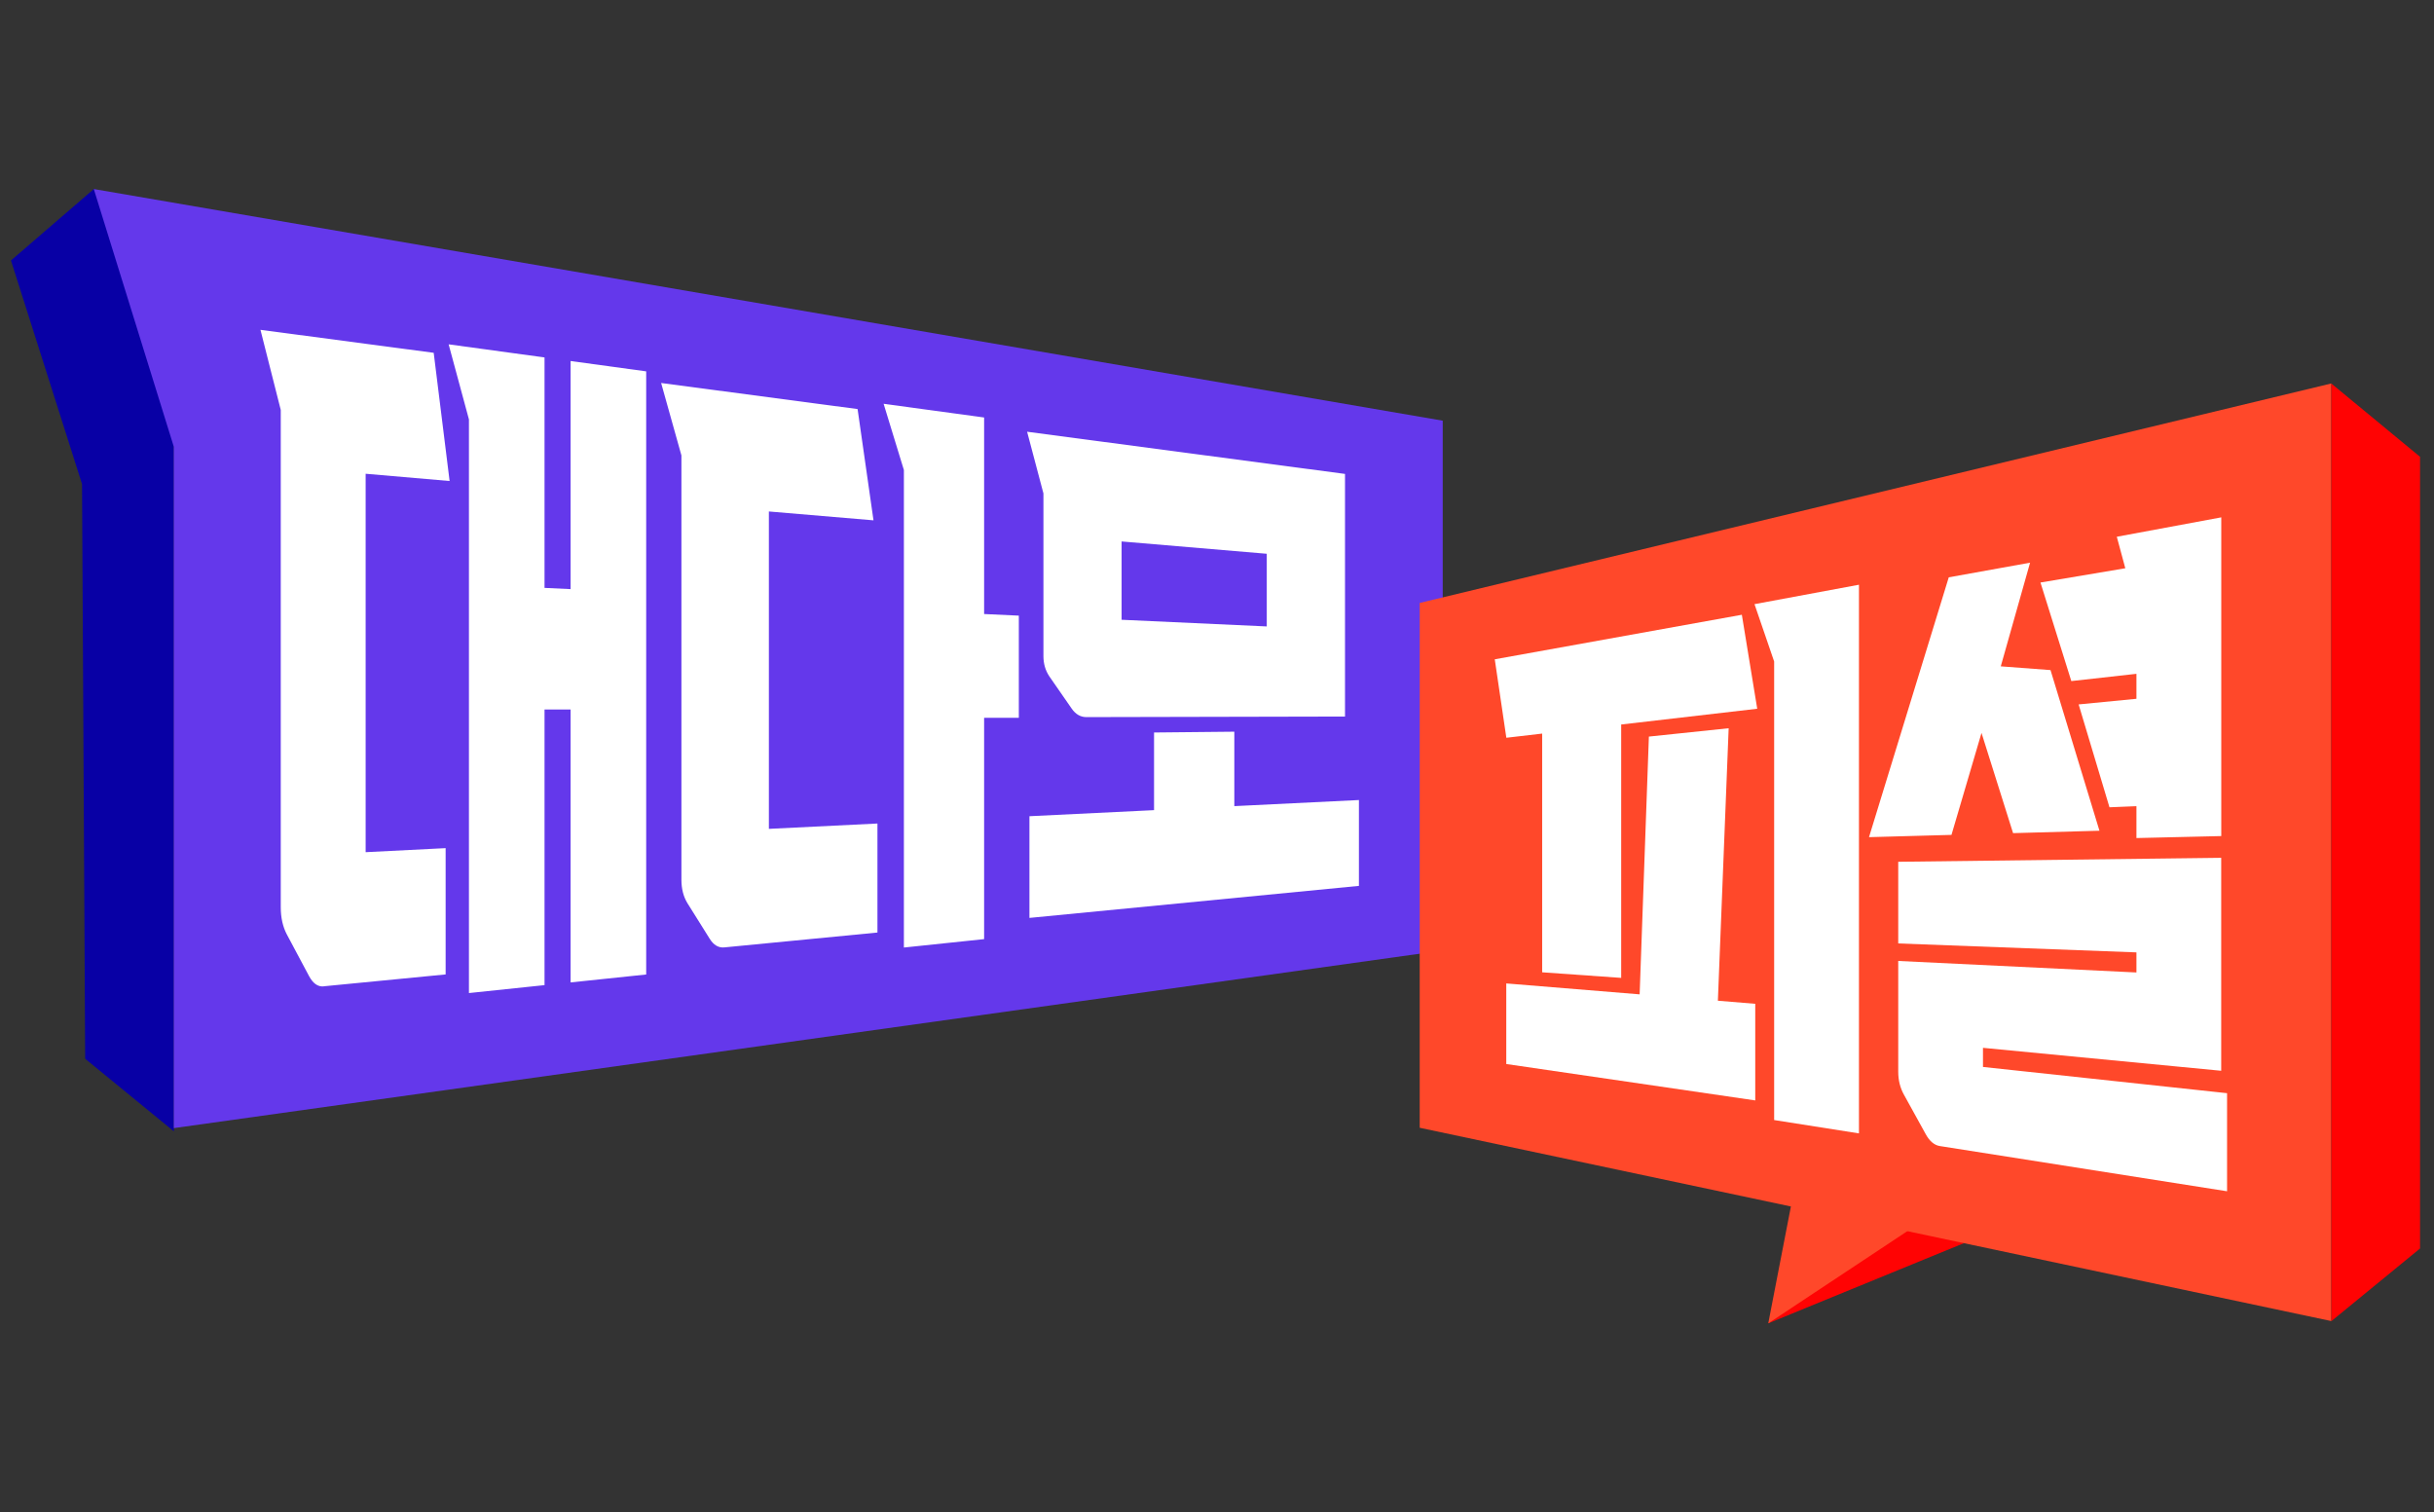
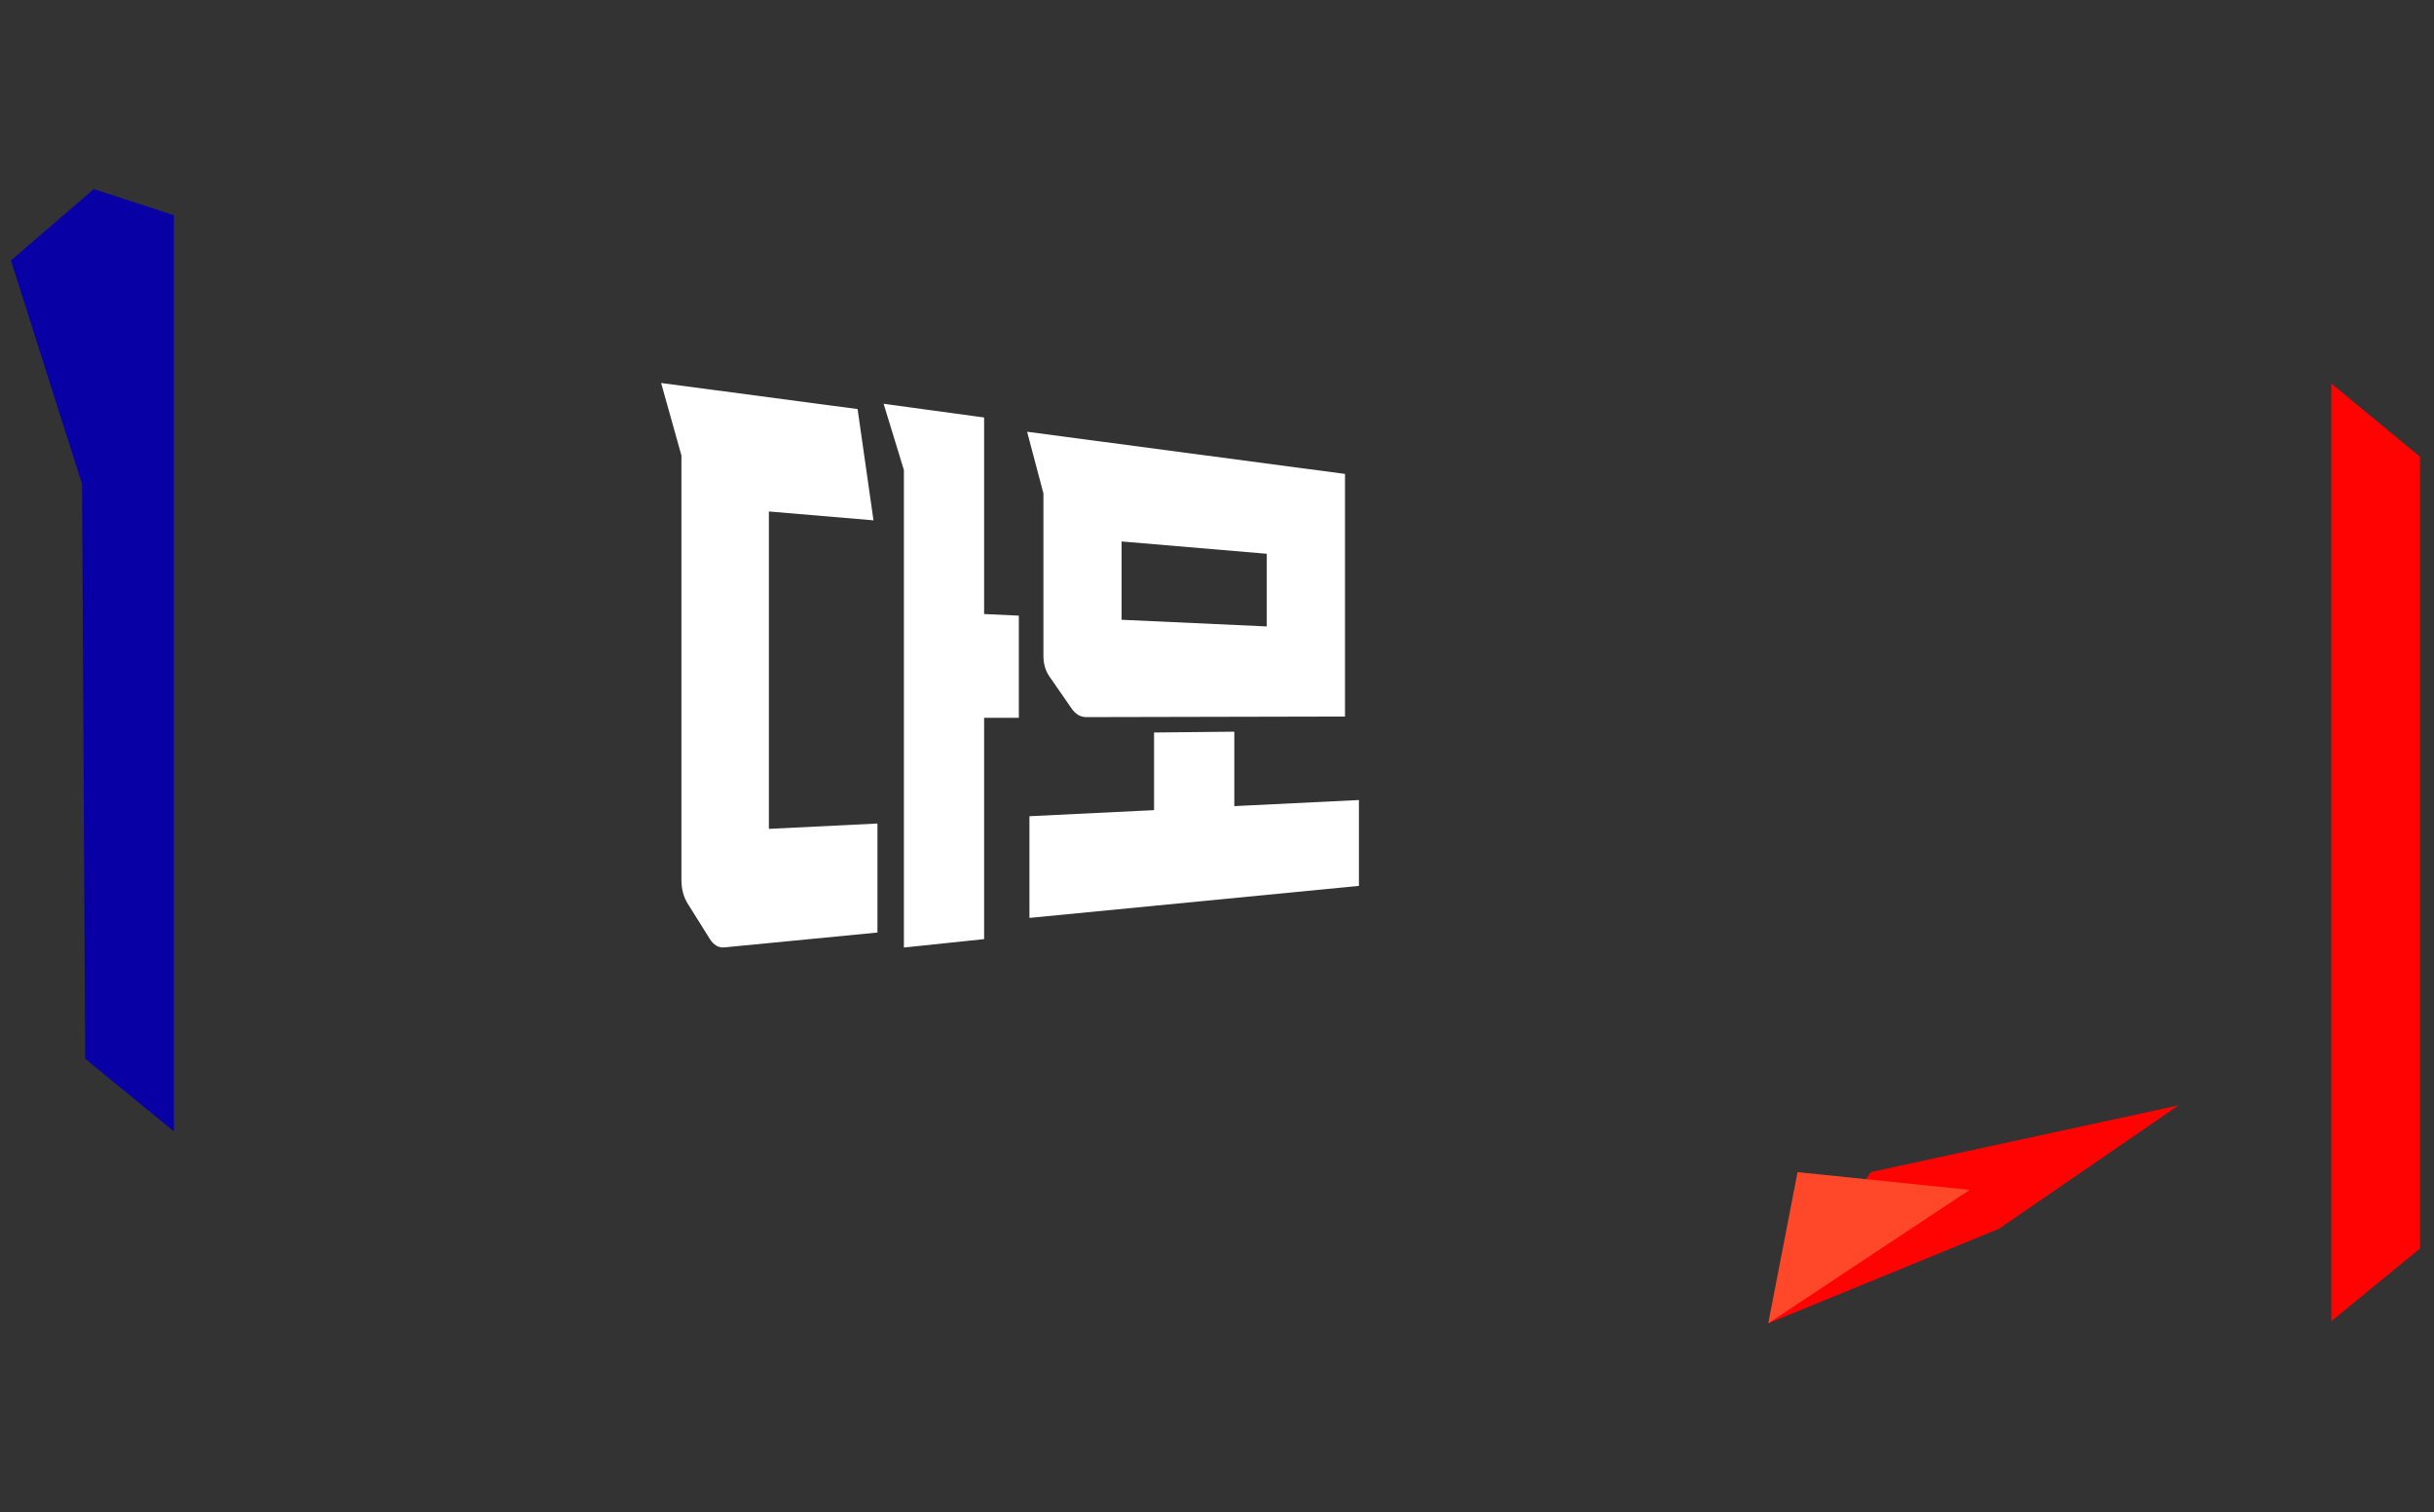
<svg xmlns="http://www.w3.org/2000/svg" width="103" height="64" viewBox="0 0 103 64" fill="none">
  <rect x="0" y="0" width="103" height="64" fill="#333333" stroke="none" />
  <path d="M3.604 44.804L7.358 47.876V9.107L3.97 8L0.464 11.022L3.471 20.483L3.604 44.804Z" fill="#0800A5" />
  <path d="M79.167 49.601L74.828 55.999L84.586 52.001L92.189 46.777L79.167 49.601Z" fill="#FF0303" />
-   <path d="M61.052 40.222L7.354 47.739V18.902L3.969 8L61.052 17.802V40.222Z" fill="#6438EB" />
-   <path d="M13.7 41.74C13.452 41.765 13.245 41.617 13.077 41.303L12.135 39.536C11.967 39.214 11.881 38.833 11.881 38.39V17.348L11.022 13.957L18.353 14.93L19.026 20.355L15.473 20.048V36.062L18.858 35.891V41.235L13.7 41.737V41.74ZM23.043 24.878L24.146 24.93V15.277L27.345 15.715V41.238L24.146 41.573V30.023H23.043V41.688L19.844 42.023V17.748L18.985 14.571L23.043 15.126V24.878Z" fill="white" />
  <path d="M32.537 21.647V35.075L37.131 34.849V39.462L30.653 40.091C30.405 40.116 30.197 39.992 30.03 39.722L29.087 38.215C28.92 37.94 28.836 37.611 28.836 37.233V19.273L27.977 16.207L36.291 17.311L36.964 22.019L32.537 21.644V21.647ZM41.645 25.984L43.114 26.052V30.376H41.645V39.741L38.25 40.097V19.89L37.392 17.087L41.645 17.667V25.981V25.984Z" fill="white" />
  <path d="M56.917 20.052V30.322L45.972 30.346C45.724 30.346 45.516 30.225 45.349 29.984L44.406 28.623C44.239 28.375 44.155 28.087 44.155 27.764V20.88L43.464 18.27L56.917 20.055V20.052ZM48.839 30.997L52.233 30.963V34.113L57.506 33.855V37.488L43.563 38.843V34.54L48.836 34.283V31L48.839 30.997ZM53.606 23.434L47.463 22.913V26.227L53.606 26.509V23.434Z" fill="white" />
-   <path d="M98.655 55.904L60.078 47.724V25.514L98.655 16.227V55.904Z" fill="#FF482A" />
-   <path d="M65.26 41.142V31.043L63.744 31.22L63.254 27.9L73.71 26.015L74.361 29.992L68.604 30.659V41.381L65.26 41.145V41.142ZM74.277 46.567L63.741 45.026V41.616L69.385 42.078L69.776 31.17L73.152 30.817L72.696 42.348L74.277 42.478V46.567ZM74.246 25.566L78.666 24.744V47.962L75.077 47.397V27.993L74.246 25.569V25.566Z" fill="white" />
-   <path d="M79.091 35.426L82.466 24.431L85.907 23.811L84.667 28.198L86.772 28.356L88.843 35.154L85.188 35.256L83.852 31.015L82.581 35.33L79.091 35.426ZM94.243 46.26V50.411L82.091 48.498C81.853 48.461 81.651 48.29 81.487 47.987L80.573 46.331C80.408 46.037 80.328 45.711 80.328 45.352V40.665L90.408 41.152V40.302L80.328 39.924V36.468L93.995 36.3V45.312L83.914 44.341V45.15L94.239 46.26H94.243ZM93.998 21.893V35.38L90.408 35.464V34.115L89.267 34.162L87.962 29.809L90.408 29.571V28.514L87.652 28.821L86.347 24.651L89.937 24.047L89.577 22.714L93.998 21.893Z" fill="white" />
  <path d="M76.067 49.602L74.828 55.999L83.349 50.352L76.067 49.602Z" fill="#FF482A" />
  <path d="M102.409 52.833L98.655 55.908V16.23L102.409 19.33V52.833Z" fill="#FF0303" />
</svg>